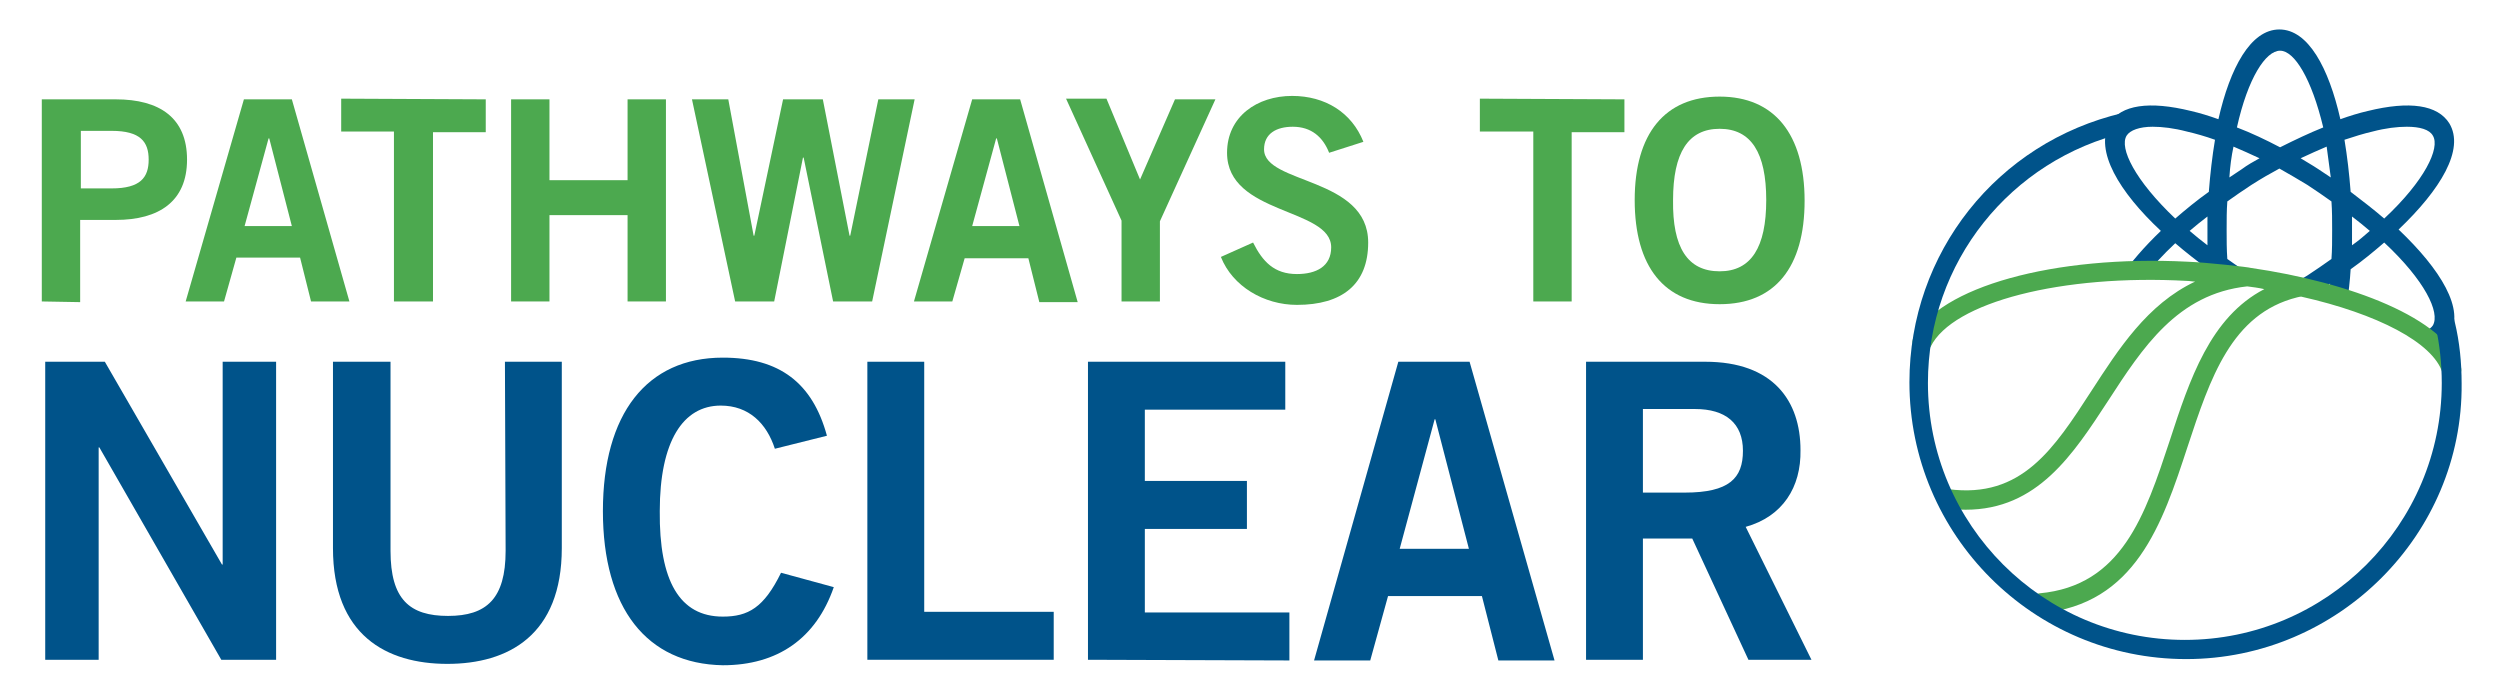
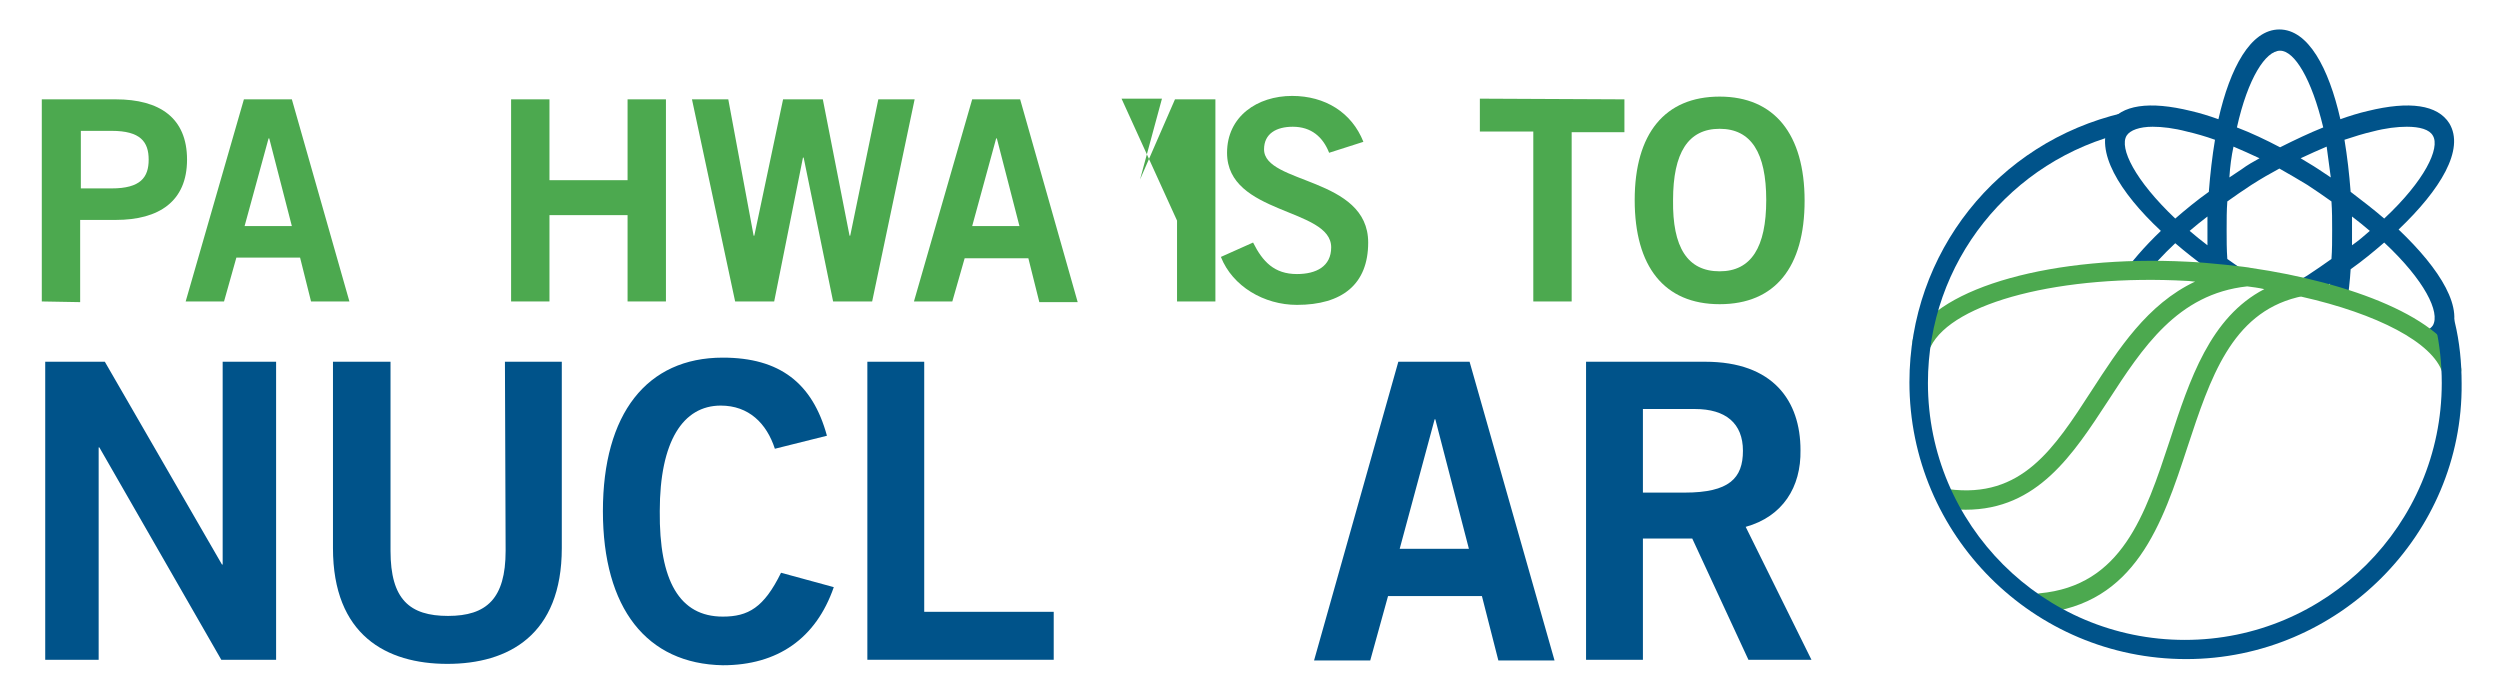
<svg xmlns="http://www.w3.org/2000/svg" version="1.1" id="Layer_1" x="0px" y="0px" viewBox="0 0 364.9 102" style="enable-background:new 0 0 364.9 102;" xml:space="preserve">
  <style type="text/css">
	.st0{fill:#00538A;}
	.st1{fill:#4CA94F;}
</style>
  <g>
    <g>
      <g>
        <g>
          <path class="st0" d="M6.6,96.3V52.8h8.7l17.1,29.6h0.1V52.8h7.8v43.5h-8l-17.8-31h-0.1v31H6.6z" />
          <path class="st0" d="M73.7,52.8H82v27.2c0,12.7-7.8,16.9-16.7,16.9s-16.7-4.2-16.7-16.9V52.8H57v27.6c0,7.1,2.8,9.5,8.4,9.5      c5.6,0,8.4-2.5,8.4-9.5L73.7,52.8L73.7,52.8z" />
          <path class="st0" d="M113.1,65.5c-1.2-3.7-3.8-6.3-7.9-6.3c-5.5,0-8.9,5.2-8.9,15.4C96.2,84.8,99.2,90,105.5,90      c3.7,0,6-1.3,8.5-6.4l7.7,2.1c-2.6,7.5-8.2,11.4-16.2,11.4C94.4,96.9,88,88.8,88,74.6s6.4-22.4,17.5-22.4      c8.3,0,13.1,3.7,15.2,11.4L113.1,65.5z" />
          <path class="st0" d="M126.6,96.3V52.8h8.3v36.5h18.9v7L126.6,96.3L126.6,96.3z" />
        </g>
        <g>
-           <path class="st0" d="M158.8,96.3V52.8h28.8v7h-20.5v10.4H182v7h-14.9v12.2h21.1v7L158.8,96.3L158.8,96.3z" />
          <path class="st0" d="M204.1,52.8h10.4l12.4,43.6h-8.2l-2.4-9.4h-13.7l-2.6,9.4h-8.2L204.1,52.8z M204.3,80.1h10.1l-4.9-18.9      h-0.1L204.3,80.1z" />
          <path class="st0" d="M231.5,96.3V52.8h17.4c9.9,0,13.9,5.7,13.9,12.9c0.1,5.4-2.6,9.7-8,11.2l9.6,19.4h-9.2L247,78.6h-7.2v17.7      L231.5,96.3L231.5,96.3z M239.8,71.9h6.1c6.5,0,8.5-2.1,8.5-6.1s-2.5-6.1-7-6.1h-7.6L239.8,71.9L239.8,71.9z" />
        </g>
      </g>
      <g>
        <path class="st1" d="M6.1,44V14.5h10.8c6.4,0,10.4,2.7,10.4,8.8s-4.1,8.8-10.4,8.8h-5.2v12L6.1,44L6.1,44z M11.8,27.5h4.5     c4.2,0,5.4-1.6,5.4-4.2s-1.2-4.2-5.4-4.2h-4.5V27.5z" />
        <path class="st1" d="M35.6,14.5h7L51,44h-5.6l-1.6-6.4h-9.3L32.7,44h-5.6L35.6,14.5z M35.7,33h6.9l-3.3-12.8h-0.1L35.7,33z" />
-         <path class="st1" d="M70.9,14.5v4.8h-7.7V44h-5.7V19.2h-7.7v-4.8L70.9,14.5L70.9,14.5z" />
        <path class="st1" d="M74.6,44V14.5h5.6v11.8h11.4V14.5h5.6V44h-5.6V31.4H80.2V44L74.6,44L74.6,44z" />
        <path class="st1" d="M101,14.5h5.3l3.7,19.9h0.1l4.2-19.9h5.8l3.9,19.9h0.1l4.1-19.9h5.3L127.3,44h-5.7l-4.3-21h-0.1l-4.2,21     h-5.7L101,14.5z" />
        <path class="st1" d="M141.9,14.5h7l8.4,29.6h-5.6l-1.6-6.4h-9.3L139,44h-5.6L141.9,14.5z M141.9,33h6.9l-3.3-12.8h-0.1L141.9,33z     " />
-         <path class="st1" d="M166.4,26.2l5.1-11.7h5.9l-8.1,17.8V44h-5.6V32.2l-8.1-17.8h5.9L166.4,26.2z" />
+         <path class="st1" d="M166.4,26.2l5.1-11.7h5.9V44h-5.6V32.2l-8.1-17.8h5.9L166.4,26.2z" />
        <path class="st1" d="M194,22.3c-0.9-2.3-2.6-3.8-5.3-3.8c-2.4,0-4.2,1-4.2,3.3c0,5.1,15.2,4,15.2,13.6c0,6.1-3.8,9.1-10.4,9.1     c-4.8,0-9.4-2.7-11.1-7l4.7-2.1c1.4,2.8,3.1,4.6,6.4,4.6c2.8,0,5-1.1,5-3.9c0-5.8-15.2-4.7-15.2-13.8c0-5.3,4.4-8.3,9.5-8.3     c4.8,0,8.7,2.4,10.4,6.7L194,22.3z" />
        <path class="st1" d="M237.1,14.5v4.8h-7.7V44h-5.6V19.2H216v-4.8L237.1,14.5L237.1,14.5z" />
        <path class="st1" d="M251,44.4c-8.1,0-12.4-5.5-12.4-15.2S243,14.1,251,14.1s12.4,5.5,12.4,15.2S259.1,44.4,251,44.4z M251,18.8     c-4.6,0-6.8,3.5-6.8,10.4c-0.1,6.9,2.1,10.4,6.8,10.4c4.6,0,6.8-3.5,6.8-10.4C257.8,22.3,255.6,18.8,251,18.8z" />
      </g>
    </g>
    <g>
      <path class="st0" d="M315.4,33.7c-2.4,2.3-4.4,4.6-5.9,6.8c1.2-0.1,2.4-0.1,3.6-0.2c1.1-1.5,2.6-3.1,4.4-4.8    c1.5,1.3,3.2,2.6,4.9,3.9c0,0.4,0.1,0.7,0.1,1.1c2.8,0.2,5.5,0.5,8.1,0.9c-0.6-0.4-1.3-0.8-2-1.2c-1.2-0.8-2.4-1.6-3.5-2.4    c-0.1-1.4-0.1-2.8-0.1-4.2c0-1.5,0-2.9,0.1-4.2c1.1-0.8,2.3-1.6,3.5-2.4c1.4-0.9,2.8-1.7,4.1-2.4c1.4,0.8,2.8,1.6,4.1,2.4    c1.2,0.8,2.4,1.6,3.5,2.4c0.1,1.4,0.1,2.8,0.1,4.2c0,1.5,0,2.9-0.1,4.2c-1.1,0.8-2.3,1.6-3.5,2.4c-1,0.6-2,1.2-3,1.8    c1.4,0.3,2.7,0.6,4,0.9c0.1-0.1,0.3-0.2,0.5-0.3c0.6-0.4,1.2-0.8,1.8-1.2c-0.1,0.7-0.1,1.3-0.2,2c0.9,0.3,1.8,0.5,2.7,0.8    c0.2-1.6,0.4-3.2,0.5-4.9c1.7-1.2,3.4-2.6,4.9-3.9c5.9,5.5,8.2,10.2,7.1,12.1c-0.4,0.6-1.3,1-2.5,1.2c1,0.7,2,1.4,2.8,2.1    c0.9-0.4,1.6-1,2.1-1.8c2.4-3.8-1.3-9.7-7.4-15.5c6.1-5.8,9.7-11.7,7.4-15.5c-1.7-2.7-5.8-3.3-11.9-1.8c-1.3,0.3-2.6,0.7-4,1.2    c-1.7-7.5-4.7-13.1-8.9-13.1s-7.2,5.6-8.9,13.1c-1.4-0.5-2.7-0.9-4-1.2c-6.1-1.5-10.2-0.9-11.9,1.8C305.7,22,309.3,28,315.4,33.7z     M343.3,35.8c0-0.7,0-1.4,0-2.1c0-0.7,0-1.4,0-2.1c0.9,0.7,1.8,1.4,2.6,2.1C345.1,34.4,344.3,35.1,343.3,35.8z M346.3,19.2    c1.9-0.5,3.6-0.7,5-0.7c1.9,0,3.3,0.4,3.8,1.3c1.1,1.8-1.2,6.6-7.1,12.1c-1.5-1.3-3.2-2.6-4.9-3.9c-0.2-2.6-0.5-5.2-0.9-7.6    C343.7,19.9,345,19.5,346.3,19.2z M340.2,25.9c-0.6-0.4-1.2-0.8-1.8-1.2c-0.9-0.6-1.8-1.1-2.6-1.6c1.3-0.6,2.6-1.2,3.8-1.7    C339.8,22.8,340,24.3,340.2,25.9z M332.8,7.4c2.1,0,4.6,4.1,6.3,11.2c-2,0.8-4.1,1.8-6.3,2.9c-2.1-1.1-4.2-2.1-6.3-2.9    C328.1,11.4,330.7,7.4,332.8,7.4z M326,21.4c1.2,0.5,2.5,1.1,3.8,1.7c-0.9,0.5-1.8,1-2.6,1.6c-0.6,0.4-1.2,0.8-1.8,1.2    C325.5,24.3,325.7,22.8,326,21.4z M322.2,35.8c-0.9-0.7-1.8-1.4-2.6-2.1c0.8-0.7,1.7-1.4,2.6-2.1c0,0.7,0,1.4,0,2.1    C322.2,34.4,322.2,35.1,322.2,35.8z M310.4,19.8c0.5-0.8,1.9-1.3,3.8-1.3c1.4,0,3.1,0.2,5,0.7c1.3,0.3,2.7,0.7,4.1,1.2    c-0.4,2.4-0.7,5-0.9,7.6c-1.7,1.2-3.4,2.6-4.9,3.9C311.6,26.3,309.3,21.6,310.4,19.8z" />
      <path class="st1" d="M359.2,53.6c-2.3-7.2-16.2-12.4-30.7-14.5c-0.2-0.1-6.4-0.8-9.2-0.9c-19.5-1-36.3,3.7-40,11.1    c-0.4,0.7,0,1.6,0.6,1.9c0.7,0.3,1.5,0.1,1.9-0.6C285,44.1,301,40,319.2,41c0.4,0,0.8,0.1,1.2,0.1c-7,3.3-11.2,9.9-15.1,15.9    c-5.5,8.5-10.2,15.8-20.9,14.4c-0.8-0.1-1.5,0.4-1.6,1.2c-0.1,0.8,0.5,1.5,1.2,1.6c1,0.1,2,0.2,2.9,0.2c10.5,0,15.7-8.1,20.8-15.9    c5-7.7,10.1-15.6,20.3-16.7c0.8,0.1,1.6,0.2,2.5,0.4c-7.9,4.1-10.9,13.2-13.8,22.1c-3.6,10.9-7,21.2-19,22.3    c-0.8,0.1-1.4,0.8-1.3,1.6c0.1,0.7,0.7,1.3,1.4,1.3c0,0,0.1,0,0.1,0c13.8-1.3,17.7-13,21.4-24.3c3.3-10,6.4-19.4,16-21.8    c0.1,0,0.3-0.1,0.6-0.1c11.1,2.5,19.2,6.7,20.6,11.1c0.2,0.6,0.8,1,1.4,1c0.1,0,0.3,0,0.4-0.1C359,55.1,359.4,54.3,359.2,53.6z" />
      <path class="st0" d="M319.1,96.2c-22.3,0-40.4-18.1-40.4-40.4c0-18.9,12.8-35,31.1-39.3c0.8-0.2,1.5,0.3,1.7,1.1    c0.2,0.8-0.3,1.5-1.1,1.7c-17,4-29,19-29,36.6c0,20.7,16.8,37.5,37.5,37.5s37.5-16.8,37.5-37.5c0-2.8-0.3-5.6-0.9-8.3    c-0.2-0.8,0.3-1.5,1.1-1.7c0.5-0.1,0.6-2.2,0.9-1.9c0.2,0.2,0.7,2.7,0.8,3c0.7,2.9,1,5.9,1,9C359.5,78,341.3,96.2,319.1,96.2z" />
    </g>
  </g>
</svg>